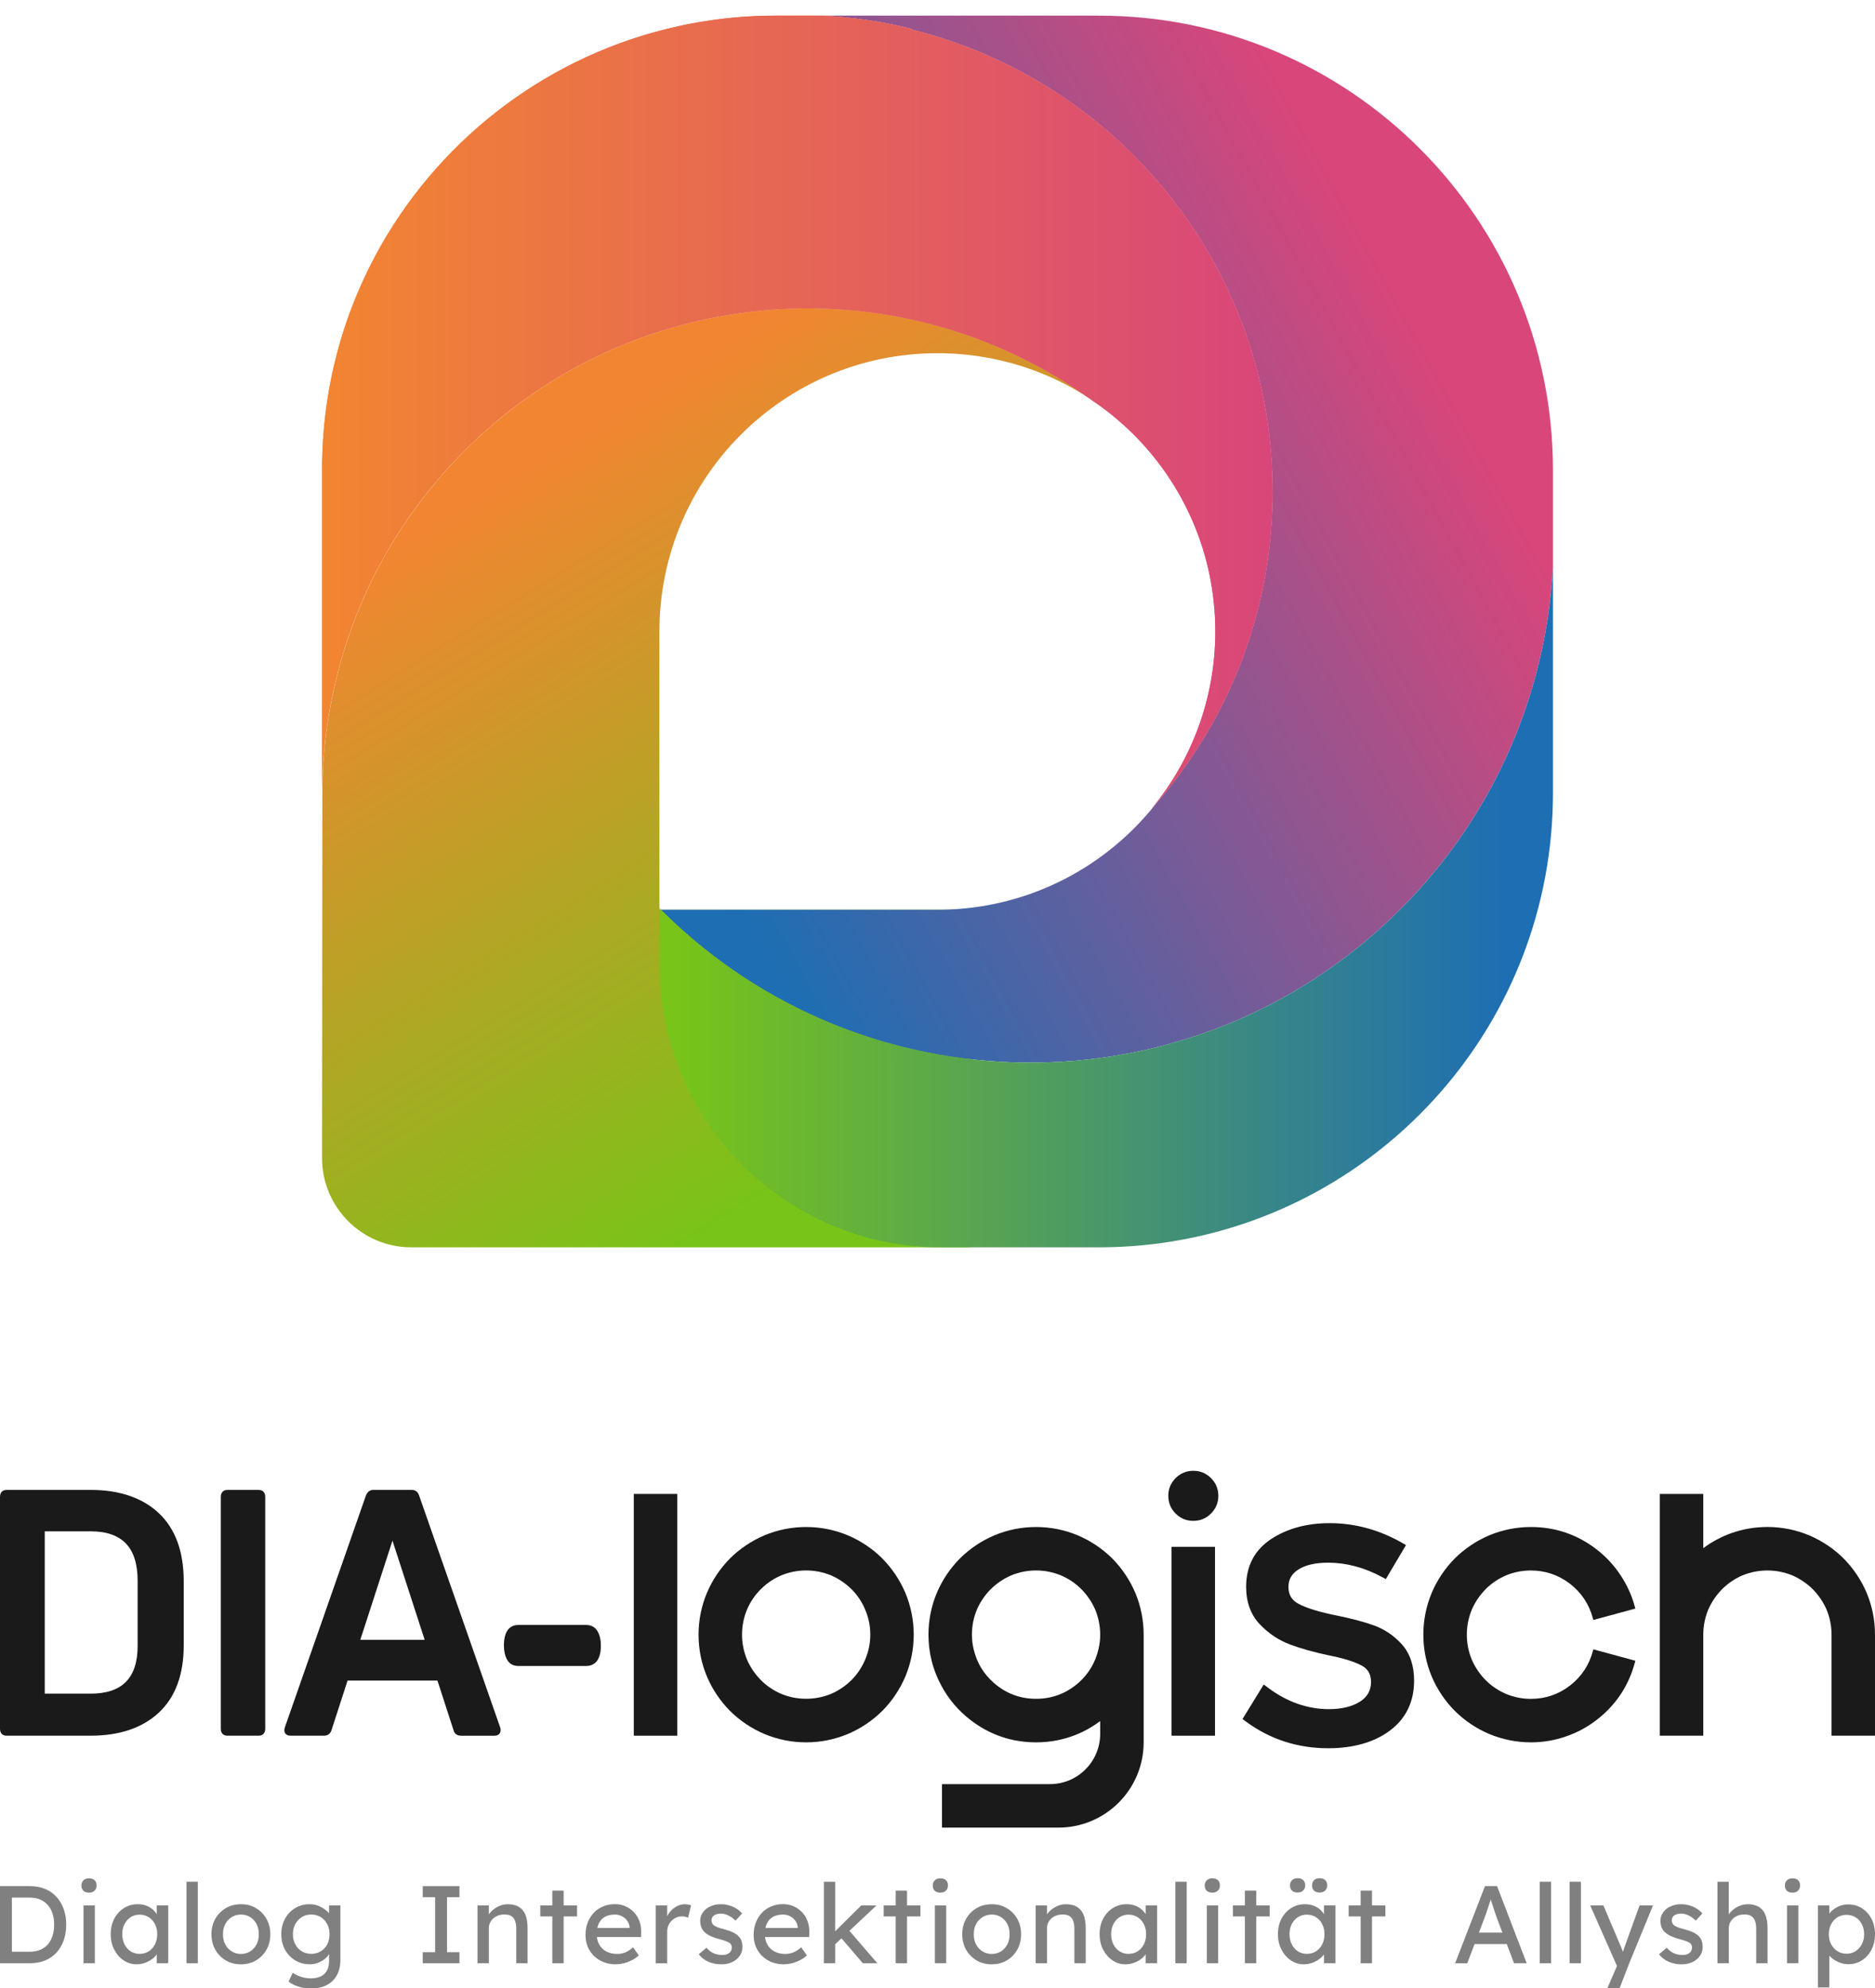
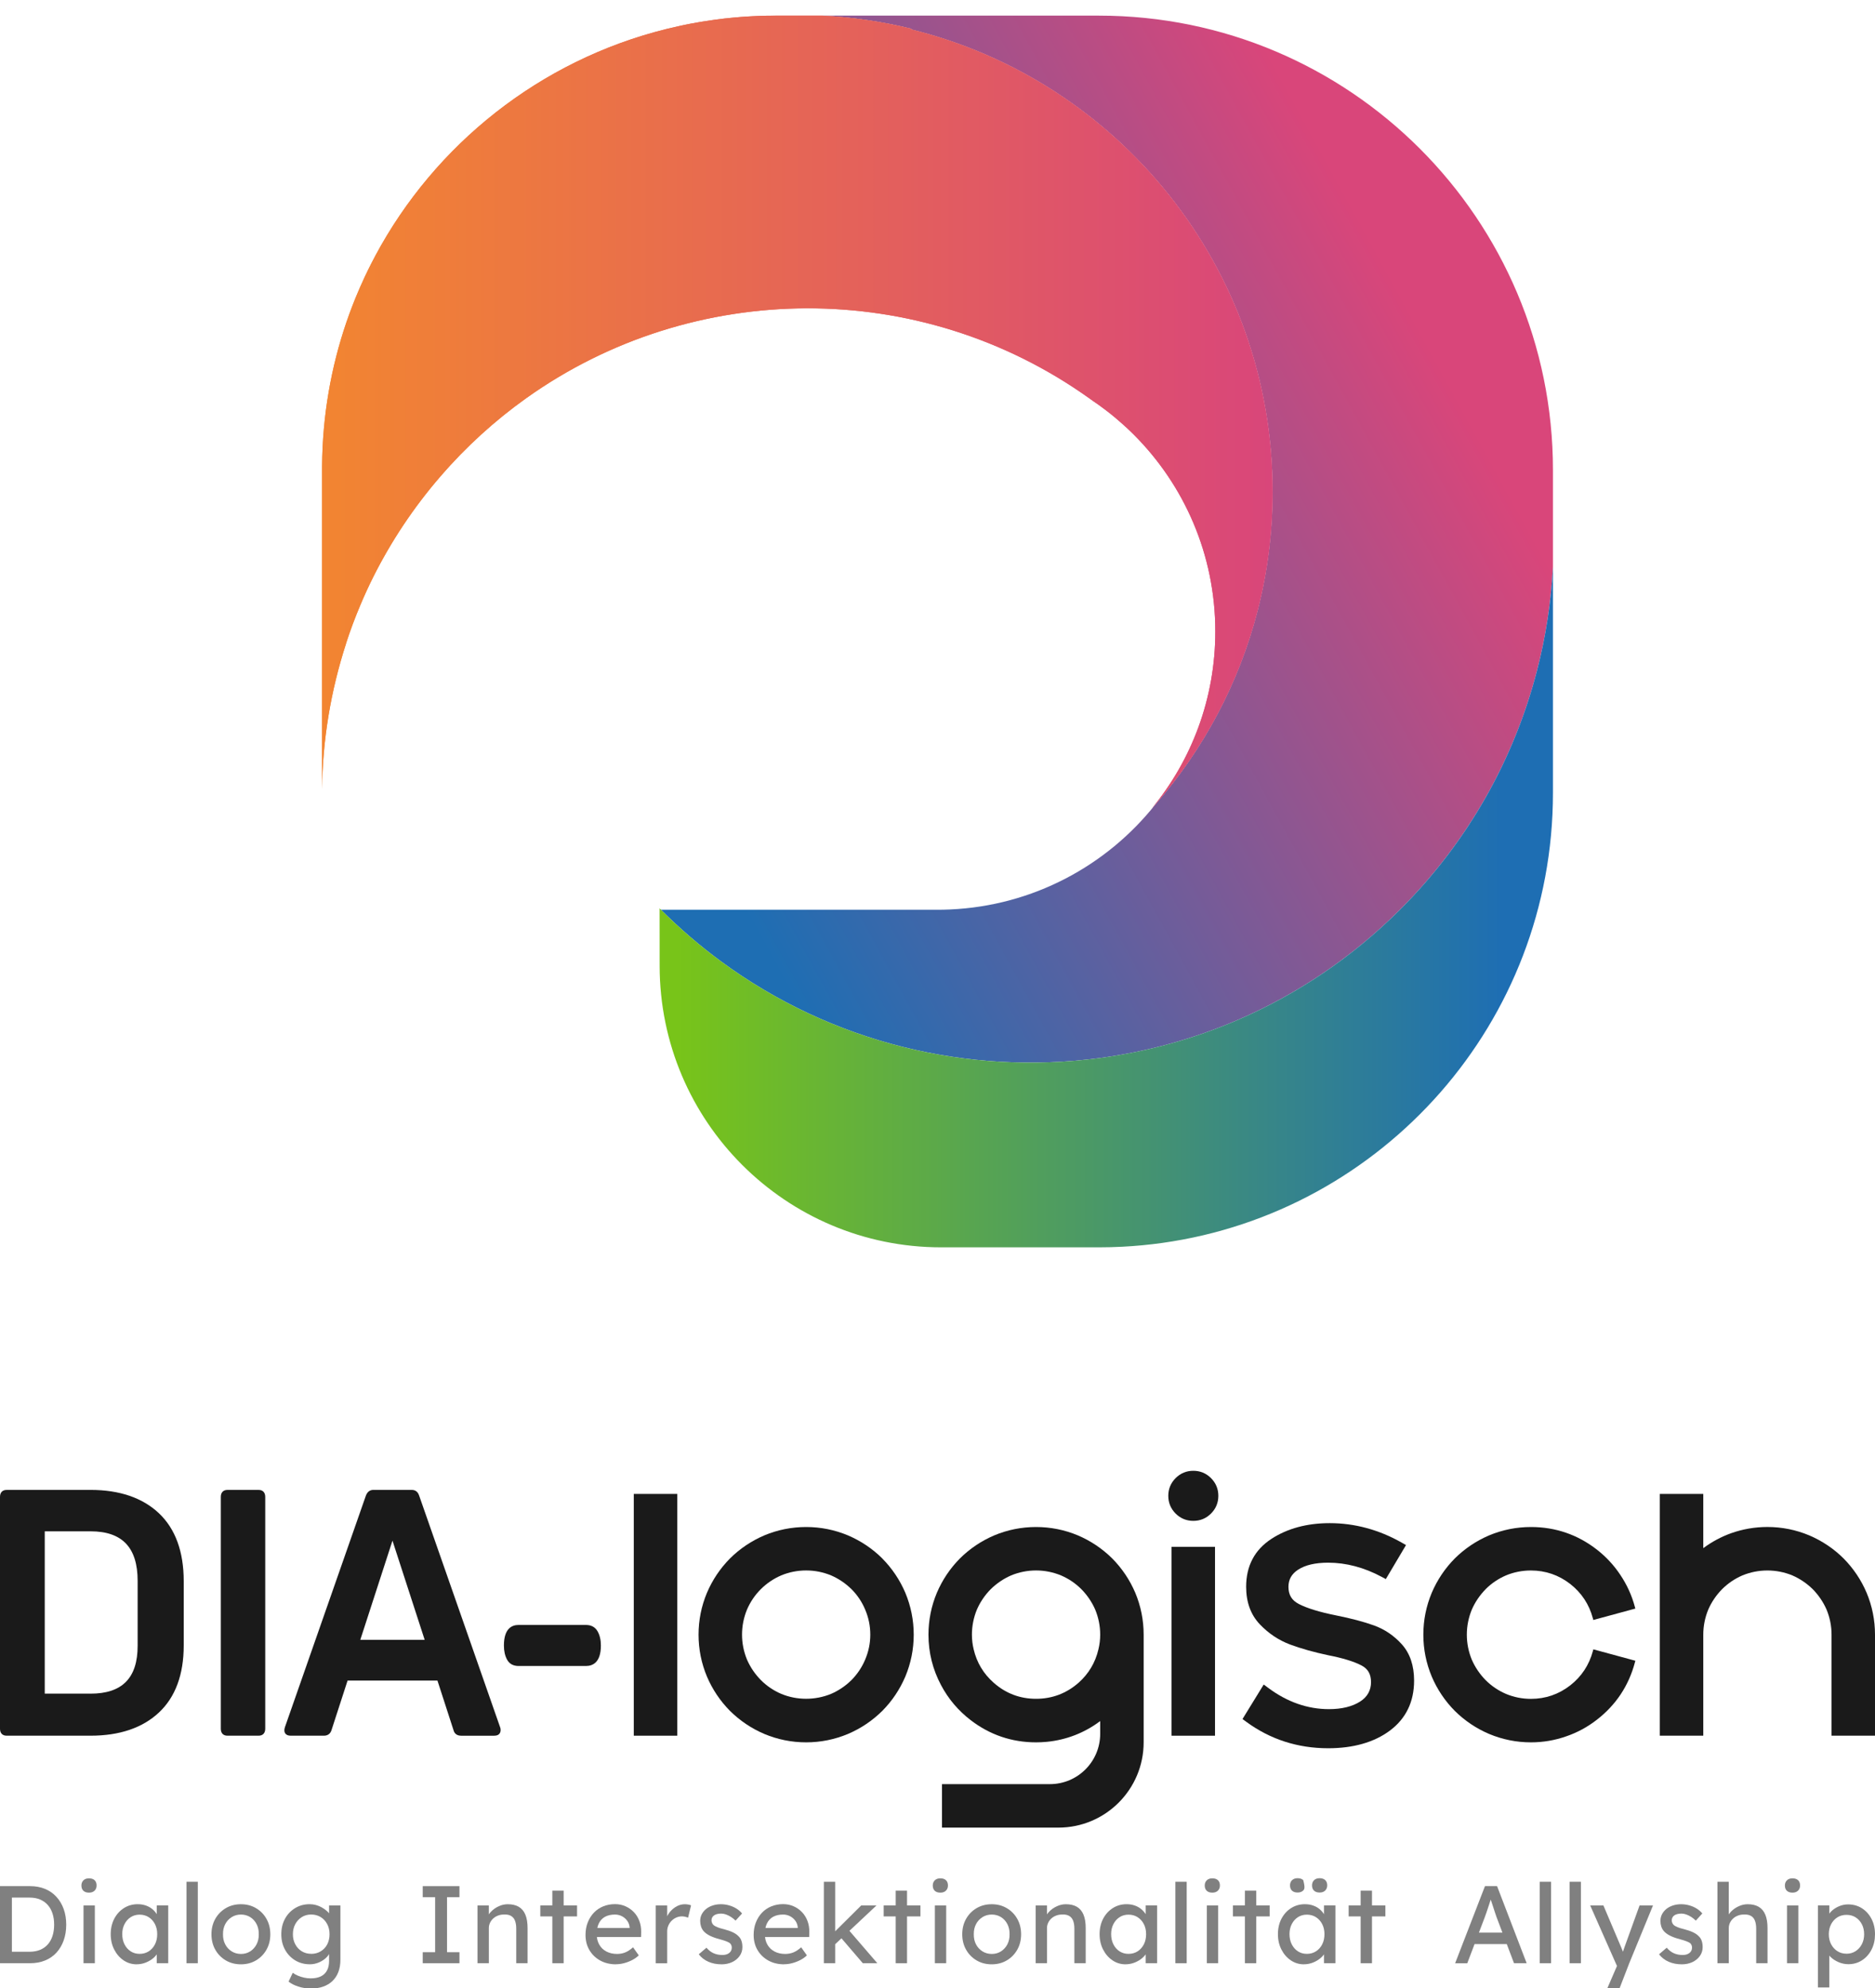
<svg xmlns="http://www.w3.org/2000/svg" width="200" height="212" viewBox="400 360 1200 1270" fill="none">
  <g clip-path="url(#clip0_1_1532)">
    <path d="M400 1615.14V1565.83H419.295C422.811 1565.83 425.998 1566.43 428.841 1567.6C431.685 1568.77 434.107 1570.46 436.122 1572.68C438.138 1574.88 439.684 1577.49 440.762 1580.49C441.84 1583.49 442.387 1586.84 442.387 1590.5C442.387 1594.15 441.84 1597.5 440.762 1600.53C439.684 1603.56 438.138 1606.17 436.153 1608.35C434.154 1610.53 431.732 1612.21 428.873 1613.38C426.014 1614.55 422.811 1615.14 419.295 1615.14H400ZM407.609 1608.6L407.406 1607.81H418.952C421.436 1607.81 423.654 1607.41 425.607 1606.61C427.56 1605.81 429.201 1604.67 430.529 1603.19C431.873 1601.7 432.888 1599.89 433.591 1597.73C434.294 1595.58 434.654 1593.15 434.654 1590.48C434.654 1587.81 434.294 1585.4 433.591 1583.26C432.888 1581.12 431.857 1579.3 430.498 1577.8C429.138 1576.3 427.498 1575.15 425.576 1574.35C423.654 1573.55 421.451 1573.15 418.952 1573.15H407.187L407.609 1572.51V1608.58V1608.6Z" fill="#808080" />
    <path d="M456.964 1569.99C455.418 1569.99 454.215 1569.58 453.371 1568.79C452.527 1567.99 452.105 1566.86 452.105 1565.41C452.105 1564.05 452.543 1562.94 453.402 1562.1C454.277 1561.25 455.449 1560.83 456.964 1560.83C458.48 1560.83 459.714 1561.24 460.558 1562.03C461.402 1562.83 461.823 1563.96 461.823 1565.41C461.823 1566.77 461.386 1567.88 460.527 1568.72C459.652 1569.57 458.48 1569.99 456.964 1569.99ZM453.449 1615.14V1578.16H460.699V1615.14H453.449Z" fill="#808080" />
    <path d="M487.462 1615.85C484.415 1615.85 481.634 1615 479.119 1613.32C476.604 1611.63 474.604 1609.33 473.104 1606.41C471.604 1603.5 470.854 1600.2 470.854 1596.54C470.854 1592.89 471.62 1589.54 473.135 1586.65C474.666 1583.76 476.729 1581.49 479.338 1579.85C481.947 1578.21 484.869 1577.38 488.103 1577.38C490.024 1577.38 491.79 1577.66 493.383 1578.23C494.977 1578.79 496.383 1579.57 497.571 1580.59C498.774 1581.6 499.758 1582.76 500.524 1584.07C501.305 1585.39 501.773 1586.79 501.961 1588.29L500.336 1587.73V1578.15H507.664V1615.13H500.336V1606.33L502.023 1605.83C501.742 1607.1 501.164 1608.33 500.305 1609.53C499.43 1610.74 498.336 1611.8 496.993 1612.74C495.649 1613.68 494.18 1614.43 492.555 1614.99C490.931 1615.55 489.228 1615.83 487.446 1615.83L487.462 1615.85ZM489.353 1609.16C491.556 1609.16 493.508 1608.61 495.196 1607.53C496.883 1606.45 498.211 1604.95 499.18 1603.06C500.149 1601.16 500.617 1598.98 500.617 1596.54C500.617 1594.11 500.133 1592.01 499.18 1590.14C498.211 1588.26 496.899 1586.78 495.196 1585.7C493.508 1584.62 491.556 1584.07 489.353 1584.07C487.15 1584.07 485.275 1584.62 483.619 1585.7C481.947 1586.78 480.634 1588.26 479.681 1590.14C478.713 1592.01 478.244 1594.15 478.244 1596.54C478.244 1598.94 478.728 1601.16 479.681 1603.06C480.65 1604.97 481.963 1606.45 483.619 1607.53C485.29 1608.61 487.196 1609.16 489.353 1609.16Z" fill="#808080" />
    <path d="M519.35 1615.14V1563.02H526.6V1615.14H519.35Z" fill="#808080" />
    <path d="M554.207 1615.85C550.597 1615.85 547.363 1615.02 544.52 1613.35C541.676 1611.67 539.442 1609.41 537.802 1606.52C536.161 1603.63 535.333 1600.33 535.333 1596.62C535.333 1592.92 536.161 1589.62 537.802 1586.73C539.442 1583.84 541.692 1581.57 544.52 1579.9C547.363 1578.23 550.582 1577.4 554.207 1577.4C557.831 1577.4 560.972 1578.23 563.815 1579.9C566.659 1581.57 568.893 1583.84 570.533 1586.73C572.174 1589.62 573.002 1592.92 573.002 1596.62C573.002 1600.33 572.174 1603.63 570.533 1606.52C568.893 1609.41 566.643 1611.69 563.815 1613.35C560.972 1615.02 557.769 1615.85 554.207 1615.85ZM554.207 1609.22C556.409 1609.22 558.378 1608.67 560.128 1607.56C561.862 1606.45 563.221 1604.95 564.206 1603.06C565.19 1601.16 565.659 1599.01 565.612 1596.62C565.659 1594.18 565.19 1592.01 564.206 1590.11C563.221 1588.2 561.862 1586.71 560.128 1585.64C558.394 1584.56 556.425 1584.01 554.207 1584.01C551.988 1584.01 550.019 1584.56 548.254 1585.67C546.488 1586.78 545.113 1588.28 544.129 1590.17C543.145 1592.07 542.676 1594.22 542.723 1596.61C542.676 1599 543.145 1601.16 544.129 1603.05C545.113 1604.95 546.488 1606.45 548.254 1607.55C550.019 1608.66 552.004 1609.21 554.207 1609.21V1609.22Z" fill="#808080" />
    <path d="M598.844 1631.34C596.219 1631.34 593.594 1630.93 590.985 1630.1C588.376 1629.27 586.282 1628.21 584.689 1626.9L587.36 1621.26C588.298 1621.96 589.407 1622.58 590.673 1623.12C591.938 1623.66 593.282 1624.07 594.688 1624.38C596.094 1624.69 597.484 1624.84 598.844 1624.84C601.422 1624.84 603.578 1624.41 605.328 1623.57C607.062 1622.73 608.374 1621.48 609.265 1619.83C610.155 1618.19 610.608 1616.15 610.608 1613.71V1606.6L611.39 1607.1C611.155 1608.55 610.39 1609.96 609.093 1611.28C607.796 1612.63 606.187 1613.71 604.265 1614.57C602.343 1615.41 600.375 1615.83 598.344 1615.83C594.828 1615.83 591.688 1615 588.938 1613.33C586.188 1611.66 584.017 1609.39 582.423 1606.5C580.83 1603.61 580.033 1600.31 580.033 1596.61C580.033 1592.9 580.814 1589.61 582.392 1586.71C583.97 1583.82 586.126 1581.56 588.876 1579.88C591.626 1578.21 594.703 1577.38 598.141 1577.38C599.547 1577.38 600.906 1577.55 602.218 1577.91C603.531 1578.27 604.75 1578.76 605.874 1579.4C606.999 1580.04 608.015 1580.73 608.905 1581.48C609.796 1582.23 610.53 1583.02 611.093 1583.87C611.655 1584.71 612.015 1585.51 612.155 1586.26L610.608 1586.82V1578.16H617.858V1612.89C617.858 1615.85 617.42 1618.47 616.561 1620.74C615.686 1623.02 614.436 1624.94 612.796 1626.52C611.155 1628.1 609.155 1629.29 606.812 1630.12C604.468 1630.95 601.812 1631.35 598.859 1631.35L598.844 1631.34ZM599.141 1609.16C601.437 1609.16 603.484 1608.61 605.265 1607.53C607.046 1606.45 608.437 1604.97 609.421 1603.09C610.405 1601.22 610.905 1599.06 610.905 1596.61C610.905 1594.15 610.405 1592 609.39 1590.09C608.374 1588.18 606.999 1586.7 605.234 1585.62C603.468 1584.54 601.437 1583.99 599.141 1583.99C596.844 1583.99 594.875 1584.54 593.125 1585.65C591.36 1586.76 589.985 1588.26 588.97 1590.15C587.954 1592.06 587.454 1594.2 587.454 1596.59C587.454 1598.98 587.954 1601.14 588.97 1603.03C589.985 1604.94 591.36 1606.42 593.125 1607.5C594.891 1608.58 596.891 1609.13 599.141 1609.13V1609.16Z" fill="#808080" />
    <path d="M670.542 1615.14V1608.1H678.494V1572.88H670.542V1565.83H694.055V1572.88H686.103V1608.1H694.055V1615.14H670.542Z" fill="#808080" />
    <path d="M705.601 1615.14V1578.16H712.851V1585.78L711.585 1586.62C712.054 1584.98 712.975 1583.46 714.335 1582.07C715.694 1580.68 717.319 1579.55 719.194 1578.7C721.069 1577.82 722.99 1577.4 724.975 1577.4C727.787 1577.4 730.13 1577.95 732.021 1579.05C733.896 1580.16 735.302 1581.84 736.239 1584.09C737.177 1586.34 737.645 1589.18 737.645 1592.61V1615.14H730.396V1593.09C730.396 1590.98 730.115 1589.23 729.552 1587.84C728.99 1586.45 728.115 1585.45 726.943 1584.81C725.771 1584.17 724.318 1583.9 722.584 1583.99C721.178 1583.99 719.881 1584.21 718.709 1584.67C717.538 1585.12 716.522 1585.73 715.647 1586.53C714.772 1587.32 714.1 1588.25 713.6 1589.31C713.1 1590.37 712.866 1591.51 712.866 1592.73V1615.13H705.617L705.601 1615.14Z" fill="#808080" />
    <path d="M745.801 1585.2V1578.15H769.315V1585.2H745.801ZM753.488 1615.14V1568.72H760.738V1615.14H753.488Z" fill="#808080" />
    <path d="M794.25 1615.85C790.454 1615.85 787.079 1615.04 784.142 1613.43C781.205 1611.8 778.908 1609.58 777.236 1606.77C775.564 1603.95 774.736 1600.7 774.736 1597.05C774.736 1594.14 775.205 1591.48 776.142 1589.09C777.08 1586.7 778.377 1584.62 780.048 1582.85C781.72 1581.09 783.704 1579.73 786.032 1578.77C788.36 1577.82 790.876 1577.34 793.61 1577.34C796 1577.34 798.234 1577.79 800.297 1578.71C802.359 1579.63 804.156 1580.88 805.687 1582.48C807.218 1584.07 808.39 1585.96 809.202 1588.15C810.03 1590.34 810.405 1592.72 810.359 1595.29L810.28 1598.39H780.08L778.455 1592.61H804.015L802.953 1593.81V1592.12C802.812 1590.57 802.297 1589.18 801.406 1587.96C800.516 1586.74 799.391 1585.78 798.031 1585.07C796.672 1584.37 795.188 1584.01 793.594 1584.01C791.063 1584.01 788.923 1584.49 787.188 1585.45C785.454 1586.42 784.142 1587.82 783.251 1589.67C782.361 1591.53 781.908 1593.81 781.908 1596.53C781.908 1599.11 782.439 1601.36 783.533 1603.25C784.611 1605.16 786.142 1606.63 788.11 1607.66C790.079 1608.69 792.36 1609.21 794.938 1609.21C796.766 1609.21 798.469 1608.89 800.047 1608.28C801.625 1607.67 803.328 1606.56 805.156 1604.97L808.812 1610.11C807.687 1611.24 806.312 1612.22 804.687 1613.07C803.062 1613.91 801.359 1614.58 799.547 1615.07C797.735 1615.57 795.969 1615.8 794.235 1615.8L794.25 1615.85Z" fill="#808080" />
    <path d="M819.67 1615.14V1578.16H826.998V1589.79L826.295 1586.98C826.811 1585.2 827.685 1583.57 828.935 1582.12C830.185 1580.66 831.607 1579.51 833.232 1578.66C834.857 1577.82 836.529 1577.4 838.263 1577.4C839.06 1577.4 839.825 1577.48 840.559 1577.62C841.294 1577.76 841.856 1577.93 842.278 1578.12L840.372 1586.01C839.809 1585.78 839.185 1585.57 838.513 1585.42C837.825 1585.26 837.169 1585.17 836.513 1585.17C835.247 1585.17 834.029 1585.42 832.888 1585.9C831.732 1586.4 830.732 1587.07 829.857 1587.95C828.982 1588.82 828.295 1589.82 827.779 1590.98C827.264 1592.14 826.998 1593.39 826.998 1594.75V1615.18H819.67V1615.14Z" fill="#808080" />
    <path d="M861.776 1615.85C858.683 1615.85 855.886 1615.3 853.402 1614.22C850.918 1613.14 848.855 1611.55 847.199 1609.44L852.136 1605.22C853.542 1606.86 855.074 1608.05 856.745 1608.78C858.417 1609.52 860.308 1609.88 862.417 1609.88C863.26 1609.88 864.042 1609.77 864.776 1609.56C865.51 1609.35 866.135 1609.03 866.682 1608.61C867.229 1608.19 867.635 1607.69 867.916 1607.1C868.198 1606.52 868.338 1605.86 868.338 1605.16C868.338 1603.94 867.885 1602.95 866.995 1602.2C866.526 1601.87 865.792 1601.52 864.776 1601.11C863.76 1600.72 862.464 1600.3 860.87 1599.87C858.151 1599.17 855.917 1598.37 854.183 1597.48C852.449 1596.59 851.105 1595.58 850.168 1594.45C849.465 1593.56 848.949 1592.59 848.621 1591.53C848.293 1590.46 848.121 1589.31 848.121 1588.04C848.121 1586.49 848.465 1585.07 849.137 1583.78C849.824 1582.48 850.761 1581.35 851.949 1580.4C853.152 1579.43 854.558 1578.7 856.167 1578.18C857.792 1577.66 859.511 1577.4 861.339 1577.4C863.167 1577.4 864.807 1577.63 866.51 1578.1C868.229 1578.57 869.807 1579.26 871.26 1580.15C872.713 1581.04 873.931 1582.1 874.916 1583.32L870.76 1587.9C869.869 1587.01 868.901 1586.23 867.838 1585.54C866.776 1584.85 865.713 1584.34 864.635 1583.96C863.557 1583.59 862.573 1583.4 861.682 1583.4C860.698 1583.4 859.808 1583.49 859.011 1583.68C858.214 1583.87 857.542 1584.15 857.011 1584.53C856.464 1584.9 856.058 1585.37 855.777 1585.93C855.495 1586.49 855.355 1587.14 855.355 1587.84C855.402 1588.45 855.558 1589.03 855.808 1589.56C856.058 1590.11 856.433 1590.56 856.902 1590.93C857.417 1591.31 858.198 1591.72 859.23 1592.14C860.261 1592.56 861.573 1592.97 863.167 1593.34C865.51 1593.95 867.448 1594.62 868.979 1595.34C870.51 1596.08 871.713 1596.9 872.603 1597.84C873.541 1598.73 874.197 1599.76 874.572 1600.94C874.947 1602.11 875.134 1603.42 875.134 1604.88C875.134 1606.99 874.541 1608.88 873.338 1610.55C872.135 1612.22 870.525 1613.52 868.51 1614.46C866.495 1615.39 864.245 1615.86 861.745 1615.86L861.776 1615.85Z" fill="#808080" />
    <path d="M901.851 1615.85C898.055 1615.85 894.68 1615.04 891.743 1613.43C888.806 1611.8 886.509 1609.58 884.837 1606.77C883.165 1603.95 882.337 1600.7 882.337 1597.05C882.337 1594.14 882.806 1591.48 883.744 1589.09C884.681 1586.7 885.978 1584.62 887.649 1582.85C889.321 1581.09 891.305 1579.73 893.633 1578.77C895.961 1577.82 898.477 1577.34 901.211 1577.34C903.601 1577.34 905.836 1577.79 907.898 1578.71C909.96 1579.63 911.757 1580.88 913.288 1582.48C914.819 1584.07 915.991 1585.96 916.803 1588.15C917.632 1590.34 918.006 1592.72 917.96 1595.29L917.882 1598.39H887.681L886.056 1592.61H911.616L910.554 1593.81V1592.12C910.413 1590.57 909.898 1589.18 909.007 1587.96C908.117 1586.74 906.992 1585.78 905.632 1585.07C904.273 1584.37 902.789 1584.01 901.195 1584.01C898.664 1584.01 896.524 1584.49 894.79 1585.45C893.055 1586.42 891.743 1587.82 890.852 1589.67C889.962 1591.53 889.509 1593.81 889.509 1596.53C889.509 1599.11 890.04 1601.36 891.134 1603.25C892.212 1605.16 893.743 1606.63 895.711 1607.66C897.68 1608.69 899.961 1609.21 902.539 1609.21C904.367 1609.21 906.07 1608.89 907.648 1608.28C909.226 1607.67 910.929 1606.56 912.757 1604.97L916.413 1610.11C915.288 1611.24 913.913 1612.22 912.288 1613.07C910.663 1613.91 908.96 1614.58 907.148 1615.07C905.336 1615.57 903.57 1615.8 901.836 1615.8L901.851 1615.85Z" fill="#808080" />
    <path d="M927.271 1615.14V1563.02H934.521V1615.14H927.271ZM933.88 1603.59L933.521 1595.7L951.191 1578.16H960.972L933.865 1603.59H933.88ZM952.191 1615.14L938.255 1598.87L943.395 1594.15L961.488 1615.14H952.191Z" fill="#808080" />
    <path d="M965.565 1585.2V1578.15H989.079V1585.2H965.565ZM973.252 1615.14V1568.72H980.502V1615.14H973.252Z" fill="#808080" />
    <path d="M1001.83 1569.99C1000.28 1569.99 999.078 1569.58 998.235 1568.79C997.391 1567.99 996.969 1566.86 996.969 1565.41C996.969 1564.05 997.407 1562.94 998.266 1562.1C999.141 1561.25 1000.31 1560.83 1001.83 1560.83C1003.34 1560.83 1004.58 1561.24 1005.42 1562.03C1006.27 1562.83 1006.69 1563.96 1006.69 1565.41C1006.69 1566.77 1006.25 1567.88 1005.39 1568.72C1004.52 1569.57 1003.34 1569.99 1001.83 1569.99ZM998.313 1615.14V1578.16H1005.56V1615.14H998.313Z" fill="#808080" />
    <path d="M1034.72 1615.85C1031.11 1615.85 1027.87 1615.02 1025.03 1613.35C1022.19 1611.67 1019.95 1609.41 1018.31 1606.52C1016.67 1603.63 1015.84 1600.33 1015.84 1596.62C1015.84 1592.92 1016.67 1589.62 1018.31 1586.73C1019.95 1583.84 1022.2 1581.57 1025.03 1579.9C1027.87 1578.23 1031.09 1577.4 1034.72 1577.4C1038.34 1577.4 1041.48 1578.23 1044.32 1579.9C1047.17 1581.57 1049.4 1583.84 1051.04 1586.73C1052.68 1589.62 1053.51 1592.92 1053.51 1596.62C1053.51 1600.33 1052.68 1603.63 1051.04 1606.52C1049.4 1609.41 1047.15 1611.69 1044.32 1613.35C1041.48 1615.02 1038.28 1615.85 1034.72 1615.85ZM1034.72 1609.22C1036.92 1609.22 1038.89 1608.67 1040.64 1607.56C1042.37 1606.45 1043.73 1604.95 1044.72 1603.06C1045.7 1601.16 1046.17 1599.01 1046.12 1596.62C1046.17 1594.18 1045.7 1592.01 1044.72 1590.11C1043.73 1588.2 1042.37 1586.71 1040.64 1585.64C1038.9 1584.56 1036.93 1584.01 1034.72 1584.01C1032.5 1584.01 1030.53 1584.56 1028.76 1585.67C1027 1586.78 1025.62 1588.28 1024.64 1590.17C1023.65 1592.07 1023.19 1594.22 1023.23 1596.61C1023.19 1599 1023.65 1601.16 1024.64 1603.05C1025.62 1604.95 1027 1606.45 1028.76 1607.55C1030.53 1608.66 1032.51 1609.21 1034.72 1609.21V1609.22Z" fill="#808080" />
    <path d="M1062.81 1615.14V1578.16H1070.06V1585.78L1068.79 1586.62C1069.26 1584.98 1070.18 1583.46 1071.54 1582.07C1072.9 1580.68 1074.53 1579.55 1076.4 1578.7C1078.28 1577.82 1080.2 1577.4 1082.18 1577.4C1084.99 1577.4 1087.34 1577.95 1089.23 1579.05C1091.1 1580.16 1092.51 1581.84 1093.45 1584.09C1094.38 1586.34 1094.85 1589.18 1094.85 1592.61V1615.14H1087.6V1593.09C1087.6 1590.98 1087.32 1589.23 1086.76 1587.84C1086.2 1586.45 1085.32 1585.45 1084.15 1584.81C1082.98 1584.17 1081.52 1583.9 1079.79 1583.99C1078.38 1583.99 1077.09 1584.21 1075.92 1584.67C1074.74 1585.12 1073.73 1585.73 1072.85 1586.53C1071.98 1587.32 1071.31 1588.25 1070.81 1589.31C1070.31 1590.37 1070.07 1591.51 1070.07 1592.73V1615.13H1062.82L1062.81 1615.14Z" fill="#808080" />
    <path d="M1120.35 1615.85C1117.3 1615.85 1114.52 1615 1112.01 1613.32C1109.49 1611.63 1107.49 1609.33 1105.99 1606.41C1104.49 1603.5 1103.74 1600.2 1103.74 1596.54C1103.74 1592.89 1104.51 1589.54 1106.02 1586.65C1107.55 1583.76 1109.62 1581.49 1112.23 1579.85C1114.83 1578.21 1117.76 1577.38 1120.99 1577.38C1122.91 1577.38 1124.68 1577.66 1126.27 1578.23C1127.86 1578.79 1129.27 1579.57 1130.46 1580.59C1131.66 1581.6 1132.65 1582.76 1133.41 1584.07C1134.19 1585.39 1134.66 1586.79 1134.85 1588.29L1133.22 1587.73V1578.15H1140.55V1615.13H1133.22V1606.33L1134.91 1605.83C1134.63 1607.1 1134.05 1608.33 1133.19 1609.53C1132.32 1610.74 1131.22 1611.8 1129.88 1612.74C1128.54 1613.68 1127.07 1614.43 1125.44 1614.99C1123.82 1615.55 1122.12 1615.83 1120.33 1615.83L1120.35 1615.85ZM1122.24 1609.16C1124.44 1609.16 1126.4 1608.61 1128.08 1607.53C1129.77 1606.45 1131.1 1604.95 1132.07 1603.06C1133.04 1601.16 1133.51 1598.98 1133.51 1596.54C1133.51 1594.11 1133.02 1592.01 1132.07 1590.14C1131.1 1588.26 1129.79 1586.78 1128.08 1585.7C1126.4 1584.62 1124.44 1584.07 1122.24 1584.07C1120.04 1584.07 1118.16 1584.62 1116.51 1585.7C1114.83 1586.78 1113.52 1588.26 1112.57 1590.14C1111.6 1592.01 1111.13 1594.15 1111.13 1596.54C1111.13 1598.94 1111.62 1601.16 1112.57 1603.06C1113.54 1604.97 1114.85 1606.45 1116.51 1607.53C1118.18 1608.61 1120.08 1609.16 1122.24 1609.16Z" fill="#808080" />
    <path d="M1152.24 1615.14V1563.02H1159.49V1615.14H1152.24Z" fill="#808080" />
    <path d="M1175.89 1569.99C1174.35 1569.99 1173.14 1569.58 1172.3 1568.79C1171.46 1567.99 1171.03 1566.86 1171.03 1565.41C1171.03 1564.05 1171.47 1562.94 1172.33 1562.1C1173.21 1561.25 1174.38 1560.83 1175.89 1560.83C1177.41 1560.83 1178.64 1561.24 1179.49 1562.03C1180.33 1562.83 1180.75 1563.96 1180.75 1565.41C1180.75 1566.77 1180.31 1567.88 1179.45 1568.72C1178.58 1569.57 1177.41 1569.99 1175.89 1569.99ZM1172.38 1615.14V1578.16H1179.63V1615.14H1172.38Z" fill="#808080" />
    <path d="M1189.06 1585.2V1578.15H1212.58V1585.2H1189.06ZM1196.73 1615.14V1568.72H1203.98V1615.14H1196.73Z" fill="#808080" />
-     <path d="M1234.48 1615.85C1231.43 1615.85 1228.65 1615 1226.14 1613.32C1223.62 1611.63 1221.62 1609.33 1220.12 1606.41C1218.62 1603.5 1217.87 1600.2 1217.87 1596.55C1217.87 1592.89 1218.64 1589.54 1220.15 1586.65C1221.69 1583.76 1223.75 1581.49 1226.36 1579.85C1228.97 1578.21 1231.89 1577.38 1235.12 1577.38C1237.04 1577.38 1238.81 1577.66 1240.4 1578.23C1242 1578.79 1243.4 1579.57 1244.59 1580.59C1245.79 1581.6 1246.78 1582.76 1247.54 1584.07C1248.32 1585.39 1248.79 1586.79 1248.98 1588.29L1247.36 1587.73V1578.15H1254.68V1615.13H1247.36V1606.33L1249.04 1605.83C1248.76 1607.1 1248.18 1608.33 1247.32 1609.53C1246.45 1610.74 1245.36 1611.8 1244.01 1612.74C1242.67 1613.68 1241.2 1614.43 1239.57 1614.99C1237.95 1615.55 1236.25 1615.83 1234.47 1615.83L1234.48 1615.85ZM1236.39 1609.16C1238.59 1609.16 1240.54 1608.61 1242.23 1607.53C1243.92 1606.45 1245.25 1604.95 1246.22 1603.06C1247.18 1601.16 1247.65 1598.98 1247.65 1596.55C1247.65 1594.11 1247.17 1592.01 1246.22 1590.14C1245.25 1588.26 1243.93 1586.78 1242.23 1585.7C1240.54 1584.62 1238.59 1584.07 1236.39 1584.07C1234.18 1584.07 1232.31 1584.62 1230.65 1585.7C1228.98 1586.78 1227.67 1588.26 1226.72 1590.14C1225.75 1592.01 1225.28 1594.15 1225.28 1596.55C1225.28 1598.94 1225.76 1601.16 1226.72 1603.06C1227.69 1604.97 1229 1606.45 1230.65 1607.53C1232.33 1608.61 1234.23 1609.16 1236.39 1609.16ZM1230.47 1569.91C1228.92 1569.91 1227.72 1569.5 1226.87 1568.71C1226.03 1567.91 1225.61 1566.79 1225.61 1565.33C1225.61 1563.97 1226.04 1562.86 1226.9 1562.02C1227.78 1561.17 1228.95 1560.75 1230.47 1560.75C1231.98 1560.75 1233.22 1561.16 1234.06 1561.96C1234.9 1562.75 1235.33 1563.88 1235.33 1565.33C1235.33 1566.69 1234.89 1567.8 1234.03 1568.65C1233.15 1569.49 1231.98 1569.91 1230.47 1569.91ZM1244.56 1569.91C1243.01 1569.91 1241.81 1569.5 1240.97 1568.71C1240.12 1567.91 1239.7 1566.79 1239.7 1565.33C1239.7 1563.97 1240.14 1562.86 1241 1562.02C1241.87 1561.17 1243.04 1560.75 1244.56 1560.75C1246.07 1560.75 1247.31 1561.16 1248.15 1561.96C1249 1562.75 1249.42 1563.88 1249.42 1565.33C1249.42 1566.69 1248.98 1567.8 1248.12 1568.65C1247.25 1569.49 1246.07 1569.91 1244.56 1569.91Z" fill="#808080" />
+     <path d="M1234.48 1615.85C1231.43 1615.85 1228.65 1615 1226.14 1613.32C1223.62 1611.63 1221.62 1609.33 1220.12 1606.41C1218.62 1603.5 1217.87 1600.2 1217.87 1596.55C1217.87 1592.89 1218.64 1589.54 1220.15 1586.65C1221.69 1583.76 1223.75 1581.49 1226.36 1579.85C1228.97 1578.21 1231.89 1577.38 1235.12 1577.38C1237.04 1577.38 1238.81 1577.66 1240.4 1578.23C1242 1578.79 1243.4 1579.57 1244.59 1580.59C1245.79 1581.6 1246.78 1582.76 1247.54 1584.07C1248.32 1585.39 1248.79 1586.79 1248.98 1588.29L1247.36 1587.73V1578.15H1254.68V1615.13H1247.36V1606.33L1249.04 1605.83C1248.76 1607.1 1248.18 1608.33 1247.32 1609.53C1246.45 1610.74 1245.36 1611.8 1244.01 1612.74C1242.67 1613.68 1241.2 1614.43 1239.57 1614.99C1237.95 1615.55 1236.25 1615.83 1234.47 1615.83L1234.48 1615.85ZM1236.39 1609.16C1238.59 1609.16 1240.54 1608.61 1242.23 1607.53C1243.92 1606.45 1245.25 1604.95 1246.22 1603.06C1247.18 1601.16 1247.65 1598.98 1247.65 1596.55C1247.65 1594.11 1247.17 1592.01 1246.22 1590.14C1245.25 1588.26 1243.93 1586.78 1242.23 1585.7C1240.54 1584.62 1238.59 1584.07 1236.39 1584.07C1234.18 1584.07 1232.31 1584.62 1230.65 1585.7C1228.98 1586.78 1227.67 1588.26 1226.72 1590.14C1225.75 1592.01 1225.28 1594.15 1225.28 1596.55C1225.28 1598.94 1225.76 1601.16 1226.72 1603.06C1227.69 1604.97 1229 1606.45 1230.65 1607.53C1232.33 1608.61 1234.23 1609.16 1236.39 1609.16ZM1230.47 1569.91C1228.92 1569.91 1227.72 1569.5 1226.87 1568.71C1226.03 1567.91 1225.61 1566.79 1225.61 1565.33C1225.61 1563.97 1226.04 1562.86 1226.9 1562.02C1227.78 1561.17 1228.95 1560.75 1230.47 1560.75C1231.98 1560.75 1233.22 1561.16 1234.06 1561.96C1235.33 1566.69 1234.89 1567.8 1234.03 1568.65C1233.15 1569.49 1231.98 1569.91 1230.47 1569.91ZM1244.56 1569.91C1243.01 1569.91 1241.81 1569.5 1240.97 1568.71C1240.12 1567.91 1239.7 1566.79 1239.7 1565.33C1239.7 1563.97 1240.14 1562.86 1241 1562.02C1241.87 1561.17 1243.04 1560.75 1244.56 1560.75C1246.07 1560.75 1247.31 1561.16 1248.15 1561.96C1249 1562.75 1249.42 1563.88 1249.42 1565.33C1249.42 1566.69 1248.98 1567.8 1248.12 1568.65C1247.25 1569.49 1246.07 1569.91 1244.56 1569.91Z" fill="#808080" />
    <path d="M1263.14 1585.2V1578.15H1286.65V1585.2H1263.14ZM1270.82 1615.14V1568.72H1278.07V1615.14H1270.82Z" fill="#808080" />
    <path d="M1331.3 1615.14L1350.38 1565.83H1358.13L1377.06 1615.14H1368.97L1357.71 1585.42C1357.57 1585.09 1357.3 1584.29 1356.89 1583.02C1356.49 1581.76 1356.03 1580.35 1355.52 1578.8C1355 1577.26 1354.53 1575.83 1354.11 1574.54C1353.69 1573.24 1353.41 1572.41 1353.27 1572.04L1354.89 1571.97C1354.61 1572.77 1354.27 1573.79 1353.88 1575.01C1353.47 1576.23 1353.05 1577.52 1352.61 1578.88C1352.16 1580.24 1351.74 1581.52 1351.32 1582.73C1350.89 1583.93 1350.54 1584.93 1350.25 1585.73L1339.05 1615.18H1331.3V1615.14ZM1339.75 1602.89L1342.57 1595.56H1364.96L1368.19 1602.89H1339.74H1339.75Z" fill="#808080" />
    <path d="M1385.45 1615.14V1563.02H1392.7V1615.14H1385.45Z" fill="#808080" />
    <path d="M1404.53 1615.14V1563.02H1411.78V1615.14H1404.53Z" fill="#808080" />
    <path d="M1428.62 1631.34L1436.09 1614.08L1436.17 1619.87L1417.72 1578.16H1426.17L1437.72 1605.36C1437.95 1605.83 1438.23 1606.55 1438.56 1607.5C1438.89 1608.47 1439.17 1609.41 1439.4 1610.36L1437.58 1610.78C1437.95 1609.8 1438.31 1608.81 1438.67 1607.83C1439.03 1606.85 1439.36 1605.86 1439.68 1604.88L1449.32 1578.18H1457.92L1442.72 1615.16L1436.45 1631.37H1428.64L1428.62 1631.34Z" fill="#808080" />
    <path d="M1476.35 1615.85C1473.26 1615.85 1470.46 1615.3 1467.98 1614.22C1465.49 1613.14 1463.43 1611.55 1461.78 1609.44L1466.7 1605.22C1468.1 1606.86 1469.65 1608.05 1471.31 1608.78C1472.98 1609.52 1474.87 1609.88 1476.98 1609.88C1477.82 1609.88 1478.6 1609.77 1479.34 1609.56C1480.06 1609.35 1480.7 1609.03 1481.24 1608.61C1481.79 1608.19 1482.2 1607.69 1482.48 1607.1C1482.76 1606.52 1482.9 1605.86 1482.9 1605.16C1482.9 1603.94 1482.45 1602.95 1481.56 1602.2C1481.09 1601.87 1480.35 1601.52 1479.34 1601.11C1478.32 1600.72 1477.03 1600.3 1475.43 1599.87C1472.71 1599.17 1470.48 1598.37 1468.74 1597.48C1467.01 1596.59 1465.67 1595.58 1464.73 1594.45C1464.03 1593.56 1463.51 1592.59 1463.18 1591.53C1462.85 1590.46 1462.68 1589.31 1462.68 1588.04C1462.68 1586.49 1463.03 1585.07 1463.7 1583.78C1464.39 1582.48 1465.32 1581.35 1466.51 1580.4C1467.71 1579.43 1469.12 1578.7 1470.73 1578.18C1472.35 1577.66 1474.07 1577.4 1475.9 1577.4C1477.63 1577.4 1479.37 1577.63 1481.07 1578.1C1482.79 1578.57 1484.37 1579.26 1485.82 1580.15C1487.27 1581.04 1488.49 1582.1 1489.48 1583.32L1485.32 1587.9C1484.43 1587.01 1483.46 1586.23 1482.4 1585.54C1481.34 1584.85 1480.27 1584.34 1479.2 1583.96C1478.12 1583.59 1477.13 1583.4 1476.24 1583.4C1475.26 1583.4 1474.37 1583.49 1473.57 1583.68C1472.78 1583.87 1472.1 1584.15 1471.57 1584.53C1471.03 1584.9 1470.62 1585.37 1470.34 1585.93C1470.06 1586.49 1469.92 1587.14 1469.92 1587.84C1469.96 1588.45 1470.12 1589.03 1470.37 1589.56C1470.62 1590.11 1470.99 1590.56 1471.46 1590.93C1471.98 1591.31 1472.76 1591.72 1473.79 1592.14C1474.82 1592.56 1476.13 1592.97 1477.73 1593.34C1480.07 1593.95 1482.01 1594.62 1483.54 1595.34C1485.07 1596.08 1486.27 1596.9 1487.17 1597.84C1488.1 1598.73 1488.76 1599.76 1489.13 1600.94C1489.51 1602.11 1489.7 1603.42 1489.7 1604.88C1489.7 1606.99 1489.1 1608.88 1487.9 1610.55C1486.7 1612.22 1485.09 1613.52 1483.07 1614.46C1481.06 1615.39 1478.81 1615.86 1476.31 1615.86L1476.35 1615.85Z" fill="#808080" />
    <path d="M1499.16 1615.14V1563.02H1506.41V1585.78L1505.15 1586.62C1505.62 1584.98 1506.54 1583.46 1507.9 1582.07C1509.26 1580.68 1510.88 1579.56 1512.76 1578.7C1514.63 1577.82 1516.55 1577.4 1518.54 1577.4C1521.35 1577.4 1523.69 1577.95 1525.58 1579.05C1527.46 1580.16 1528.86 1581.84 1529.8 1584.09C1530.74 1586.34 1531.21 1589.18 1531.21 1592.61V1615.14H1523.96V1593.09C1523.96 1590.98 1523.68 1589.23 1523.12 1587.84C1522.55 1586.45 1521.68 1585.45 1520.51 1584.81C1519.33 1584.17 1517.88 1583.9 1516.15 1583.99C1514.74 1583.99 1513.44 1584.21 1512.27 1584.67C1511.1 1585.12 1510.09 1585.73 1509.21 1586.53C1508.34 1587.32 1507.66 1588.25 1507.16 1589.31C1506.66 1590.37 1506.43 1591.51 1506.43 1592.73V1615.13H1499.18L1499.16 1615.14Z" fill="#808080" />
    <path d="M1547.19 1569.99C1545.65 1569.99 1544.44 1569.58 1543.6 1568.79C1542.75 1567.99 1542.33 1566.86 1542.33 1565.41C1542.33 1564.05 1542.77 1562.94 1543.63 1562.1C1544.5 1561.25 1545.68 1560.83 1547.19 1560.83C1548.71 1560.83 1549.94 1561.24 1550.79 1562.03C1551.63 1562.83 1552.05 1563.96 1552.05 1565.41C1552.05 1566.77 1551.61 1567.88 1550.75 1568.72C1549.88 1569.57 1548.69 1569.99 1547.19 1569.99ZM1543.68 1615.14V1578.16H1550.93V1615.14H1543.68Z" fill="#808080" />
    <path d="M1563.46 1630.63V1578.15H1570.78V1586.6L1569.66 1585.96C1569.94 1584.56 1570.74 1583.21 1572.05 1581.92C1573.36 1580.62 1574.97 1579.57 1576.88 1578.74C1578.78 1577.91 1580.74 1577.51 1582.75 1577.51C1586.08 1577.51 1589.05 1578.34 1591.63 1579.98C1594.2 1581.62 1596.25 1583.87 1597.75 1586.74C1599.25 1589.61 1600 1592.9 1600 1596.61C1600 1600.31 1599.27 1603.55 1597.78 1606.44C1596.3 1609.33 1594.27 1611.61 1591.69 1613.27C1589.11 1614.94 1586.19 1615.77 1582.95 1615.77C1580.8 1615.77 1578.7 1615.33 1576.69 1614.47C1574.67 1613.6 1572.96 1612.49 1571.55 1611.13C1570.14 1609.77 1569.27 1608.36 1568.94 1606.91L1570.77 1605.92V1630.65H1563.44L1563.46 1630.63ZM1581.77 1609.08C1583.92 1609.08 1585.85 1608.53 1587.55 1607.45C1589.24 1606.38 1590.58 1604.89 1591.56 1603.02C1592.55 1601.14 1593.05 1599 1593.05 1596.61C1593.05 1594.22 1592.56 1592.09 1591.61 1590.23C1590.64 1588.37 1589.33 1586.9 1587.63 1585.82C1585.94 1584.74 1583.99 1584.2 1581.78 1584.2C1579.58 1584.2 1577.63 1584.73 1575.94 1585.78C1574.25 1586.84 1572.91 1588.31 1571.92 1590.18C1570.94 1592.06 1570.44 1594.2 1570.44 1596.59C1570.44 1598.98 1570.94 1601.12 1571.92 1603C1572.91 1604.88 1574.25 1606.36 1575.94 1607.44C1577.63 1608.52 1579.58 1609.06 1581.78 1609.06L1581.77 1609.08Z" fill="#808080" />
-     <path d="M1041.17 582.039C941.848 538.759 825.701 550.435 736.802 613.893C717.053 627.992 698.633 644.622 682.072 663.785C664.745 683.838 650.418 705.455 639.059 728.134C636.153 733.964 633.419 739.872 630.904 745.843C627.451 754.002 624.342 762.27 621.639 770.617C621.639 770.632 621.655 770.679 621.655 770.695C611.812 801.049 606.593 832.481 606.296 863.913L606.109 1099.96C606.109 1131.52 631.685 1157.09 663.214 1157.09H1020.48V941.095H822.155C822.155 940.485 822.155 940.157 822.155 940.157C822.155 940.157 822.149 940.141 822.139 940.11C822.139 940.11 822.092 940.001 822.092 939.969C822.076 939.891 822.045 939.829 822.045 939.735C822.03 939.672 822.03 939.626 822.03 939.563V763.036C822.03 664.691 901.711 584.993 999.984 584.993C1001.72 584.993 1003.44 585.009 1005.17 585.071C1006.31 585.087 1007.44 585.134 1008.56 585.196C1008.89 585.212 1009.25 585.212 1009.58 585.243C1010.95 585.321 1012.3 585.415 1013.67 585.509C1014.87 585.587 1016.08 585.696 1017.26 585.821C1018.03 585.884 1018.78 585.962 1019.53 586.072C1020.8 586.197 1022.05 586.337 1023.3 586.509C1024.69 586.697 1026.08 586.884 1027.45 587.119C1028.81 587.322 1030.14 587.541 1031.47 587.791C1032.72 587.994 1033.97 588.244 1035.22 588.494C1039.18 589.291 1043.11 590.214 1046.97 591.276C1047.9 591.511 1048.82 591.777 1049.73 592.042C1050.78 592.339 1051.84 592.652 1052.87 592.98C1054.23 593.402 1055.56 593.84 1056.89 594.293C1057.01 594.34 1057.14 594.371 1057.25 594.418C1058.48 594.84 1059.7 595.246 1060.93 595.715C1063.95 596.825 1066.93 597.982 1069.85 599.248C1070.62 599.56 1071.37 599.889 1072.15 600.248C1072.84 600.545 1073.51 600.858 1074.2 601.17C1079.1 603.421 1083.9 605.891 1088.56 608.579C1089.81 609.282 1091.04 610.017 1092.26 610.767C1093.12 611.283 1093.96 611.83 1094.82 612.377C1095.49 612.799 1096.15 613.206 1096.8 613.643C1097.7 614.221 1098.6 614.815 1099.49 615.409C1080.99 601.967 1061.42 590.839 1041.15 582.039H1041.17Z" fill="url(#paint0_linear_1_1532)" />
    <path d="M1393.89 659.799V721.788C1392.7 744.17 1389.3 766.412 1383.63 788.232C1369.11 844.25 1339.89 897.252 1295.99 941.048C1265.31 971.652 1230.18 995.097 1192.72 1011.34C1163.96 1023.79 1133.83 1032.03 1103.24 1036.05C1019.59 1047.02 932.598 1026.4 861.526 974.199C847.98 964.227 834.997 953.099 822.716 940.829C822.779 940.876 822.841 940.907 822.904 940.938C823.013 940.985 823.123 941.032 823.232 941.048C823.341 941.079 823.451 941.095 823.56 941.095H1000.01C1002.62 941.095 1005.22 941.032 1007.8 940.923H1007.9C1061.12 938.594 1108.29 912.882 1139.36 873.807C1170.06 838.655 1192.84 796.375 1204.84 749.75C1204.89 749.563 1204.92 749.391 1204.98 749.203C1211.17 725.008 1214.45 699.656 1214.45 673.538C1214.45 530.35 1115.68 410.248 982.563 377.69C982.876 377.612 983.219 377.534 983.532 377.456C983.282 377.393 983.001 377.331 982.751 377.268C964.486 372.814 945.55 370 926.161 369H1103.24C1263.76 369 1393.89 499.199 1393.89 659.799Z" fill="url(#paint1_linear_1_1532)" />
    <path d="M1214.45 673.538C1214.45 699.656 1211.17 725.008 1204.98 749.203C1204.92 749.391 1204.89 749.563 1204.84 749.75C1192.84 796.375 1170.06 838.655 1139.36 873.807C1138.66 874.62 1137.96 875.417 1137.24 876.214C1162.58 845.438 1177.8 806.019 1177.8 763.052C1177.8 713.879 1157.88 669.365 1125.68 637.151C1124.02 635.51 1122.36 633.9 1120.66 632.337C1120.55 632.259 1120.47 632.18 1120.37 632.087C1119.55 631.305 1118.72 630.555 1117.88 629.836C1116.8 628.882 1115.72 627.945 1114.65 627.038C1114.02 626.491 1113.41 625.975 1112.79 625.475C1111.94 624.756 1111.07 624.053 1110.19 623.365C1109.32 622.662 1108.41 621.974 1107.52 621.302C1106.94 620.849 1106.33 620.395 1105.71 619.958C1104.84 619.27 1103.94 618.645 1103.05 618.004C1102.96 617.941 1102.91 617.894 1102.82 617.832C1101.68 617.019 1100.51 616.222 1099.35 615.441C1099.35 615.441 1099.35 615.409 1099.32 615.409C1098.51 614.815 1097.7 614.237 1096.87 613.659C1096.87 613.659 1096.85 613.627 1096.84 613.643C988.016 536.18 842.84 538.071 736.614 613.893C716.865 627.992 698.461 644.622 681.884 663.8C664.557 683.838 650.246 705.47 638.887 728.134C635.965 733.964 633.247 739.872 630.731 745.858C627.263 754.017 624.169 762.27 621.467 770.632C621.467 770.648 621.482 770.695 621.482 770.71C611.639 801.064 606.421 832.496 606.124 863.929V659.377C606.124 658.658 606.124 657.923 606.124 657.204C606.358 625.053 611.811 594.137 621.654 565.268C622.326 563.314 623.029 561.36 623.732 559.391C624.919 556.187 626.154 553.014 627.419 549.856C629.278 545.371 631.2 540.885 633.263 536.493C633.997 534.961 634.731 533.398 635.466 531.882C636.215 530.35 636.997 528.818 637.762 527.318C638.559 525.77 639.34 524.286 640.137 522.785C640.106 522.754 640.137 522.754 640.137 522.754C678.4 451.277 745.66 397.666 826.185 377.643C826.591 377.55 826.982 377.456 827.388 377.346C829.857 376.737 832.356 376.174 834.841 375.627C835.887 375.408 836.919 375.174 837.965 374.955C839.168 374.705 840.356 374.471 841.559 374.236C843.652 373.83 845.762 373.455 847.886 373.095C848.699 372.954 849.511 372.829 850.324 372.704C852.777 372.314 855.245 371.938 857.729 371.595C861.651 371.048 865.604 370.61 869.588 370.25C872.572 369.969 875.556 369.735 878.571 369.563C879.571 369.5 880.587 369.438 881.587 369.391C883.274 369.297 884.962 369.219 886.665 369.172C887.993 369.125 889.336 369.078 890.68 369.063C891.149 369.063 891.633 369.063 892.117 369.063C893.523 369.031 894.93 369.016 896.336 369.016H926.13C945.519 370.016 964.455 372.829 982.72 377.284C982.97 377.346 983.251 377.409 983.501 377.472C983.188 377.55 982.845 377.628 982.532 377.706C1115.65 410.264 1214.42 530.366 1214.42 673.553L1214.45 673.538Z" fill="url(#paint2_linear_1_1532)" />
    <path d="M926.116 370.563C943.208 371.454 960.254 373.783 976.862 377.503L976.034 377.706L982.174 379.206C1046.87 395.04 1105.48 432.646 1147.18 485.101C1168.03 511.328 1184.27 540.572 1195.44 572.004C1207 604.531 1212.86 638.698 1212.86 673.538C1212.86 699.031 1209.69 724.336 1203.45 748.766C1203.41 748.922 1203.38 749.078 1203.33 749.219L1203.3 749.344C1194.45 783.683 1179.38 816.507 1159.11 845.829C1172.28 820.414 1179.33 791.967 1179.33 763.036C1179.33 715.052 1160.66 669.943 1126.74 636.025C1124.73 634.04 1123.18 632.54 1121.68 631.164L1121.6 631.102L1121.54 631.055C1121.54 631.055 1121.49 631.008 1121.46 630.993L1121.38 630.93C1120.55 630.133 1119.71 629.367 1118.87 628.664C1117.66 627.601 1116.6 626.679 1115.63 625.866C1114.93 625.256 1114.32 624.741 1113.76 624.287C1113.01 623.646 1112.16 622.959 1111.13 622.146C1110.23 621.411 1109.29 620.708 1108.45 620.067C1107.84 619.598 1107.21 619.129 1106.6 618.692C1105.87 618.113 1105.13 617.582 1104.41 617.066L1103.93 616.722L1103.88 616.691H1103.85C1103.85 616.691 1103.73 616.582 1103.68 616.55C1102.74 615.878 1101.76 615.206 1100.85 614.597V613.846H1099.79C1099.21 613.424 1098.63 613.018 1098.04 612.596L1097.77 612.064H1097.29C1044.4 574.552 982.08 554.717 917.023 554.717C851.45 554.717 788.736 574.74 735.677 612.612C715.491 627.023 696.977 643.903 680.666 662.769C663.605 682.494 649.075 704.251 637.451 727.431C634.529 733.261 631.764 739.263 629.248 745.249C625.748 753.47 622.624 761.848 619.936 770.148L619.858 770.382V770.507C614.265 787.81 610.187 805.378 607.641 823.072V659.377C607.641 658.674 607.641 657.939 607.641 657.22C607.875 625.928 613.062 595.168 623.092 565.784C623.655 564.142 624.249 562.486 624.842 560.844L625.155 559.954C626.264 556.968 627.467 553.858 628.826 550.482C631.061 545.089 632.857 540.994 634.638 537.196L635.513 535.352C635.951 534.43 636.388 533.492 636.826 532.601C637.576 531.085 638.357 529.553 639.107 528.052L639.216 527.818C639.966 526.38 640.716 524.973 641.466 523.551L642.013 522.535C680.682 450.965 747.88 398.76 826.53 379.191L827.311 379.003L827.717 378.91C830.201 378.3 832.701 377.722 835.138 377.206C836.17 376.987 837.216 376.753 838.247 376.549C839.435 376.299 840.638 376.065 841.825 375.83C843.841 375.44 845.966 375.065 848.122 374.689C848.856 374.564 849.606 374.439 850.34 374.33L850.543 374.299C853.34 373.845 855.684 373.501 857.918 373.205C861.636 372.689 865.48 372.251 869.714 371.876C872.854 371.579 875.776 371.36 878.651 371.188C879.65 371.126 880.65 371.063 881.65 371.016C883.588 370.907 885.181 370.844 886.697 370.797C888.009 370.751 889.337 370.704 890.712 370.688C891.165 370.688 891.634 370.688 892.134 370.688C893.524 370.657 894.931 370.641 896.321 370.641H926.069M926.162 369H896.368C894.962 369 893.556 369.016 892.15 369.047C891.665 369.047 891.181 369.047 890.712 369.047C889.368 369.063 888.025 369.109 886.697 369.156C884.994 369.203 883.306 369.281 881.619 369.375C880.619 369.422 879.604 369.485 878.604 369.547C875.588 369.719 872.604 369.953 869.62 370.235C865.636 370.594 861.683 371.032 857.762 371.579C855.277 371.907 852.809 372.282 850.356 372.689C849.543 372.814 848.731 372.954 847.919 373.079C845.809 373.439 843.7 373.814 841.591 374.22C840.388 374.455 839.185 374.689 837.997 374.939C836.951 375.158 835.904 375.377 834.873 375.612C832.373 376.159 829.889 376.721 827.42 377.331C827.014 377.425 826.623 377.518 826.217 377.628C745.692 397.666 678.432 451.261 640.169 522.738C640.169 522.738 640.138 522.738 640.169 522.769C639.372 524.27 638.591 525.755 637.794 527.287C637.029 528.803 636.248 530.334 635.498 531.866C634.763 533.382 634.029 534.945 633.295 536.477C631.232 540.869 629.311 545.355 627.451 549.841C626.186 552.998 624.952 556.171 623.764 559.375C623.061 561.345 622.358 563.298 621.686 565.252C611.843 594.121 606.391 625.037 606.156 657.189C606.156 657.908 606.156 658.642 606.156 659.361V863.913C606.453 832.481 611.671 801.049 621.514 770.695C621.514 770.679 621.499 770.632 621.499 770.617C624.202 762.255 627.295 754.002 630.764 745.843C633.279 739.857 635.998 733.948 638.919 728.118C650.278 705.455 664.589 683.822 681.916 663.785C698.493 644.606 716.898 627.976 736.646 613.878C790.142 575.693 853.481 556.265 917.101 556.265C979.83 556.265 1042.84 575.162 1096.85 613.627L1096.87 613.643C1097.7 614.221 1098.51 614.8 1099.32 615.394C1099.35 615.394 1099.35 615.425 1099.35 615.425C1100.51 616.206 1101.68 617.004 1102.82 617.816C1102.91 617.879 1102.96 617.926 1103.05 617.988C1103.95 618.629 1104.84 619.254 1105.71 619.942C1106.34 620.38 1106.95 620.833 1107.52 621.286C1108.41 621.958 1109.32 622.646 1110.19 623.349C1111.07 624.037 1111.94 624.741 1112.79 625.459C1113.41 625.96 1114.02 626.475 1114.65 627.023C1115.73 627.929 1116.8 628.867 1117.88 629.82C1118.73 630.539 1119.55 631.29 1120.37 632.071C1120.48 632.165 1120.55 632.243 1120.66 632.321C1122.37 633.884 1124.02 635.494 1125.68 637.135C1157.88 669.349 1177.8 713.864 1177.8 763.036C1177.8 806.003 1162.58 845.423 1137.24 876.198C1137.96 875.401 1138.66 874.604 1139.36 873.791C1170.07 838.639 1192.84 796.36 1204.84 749.735C1204.89 749.547 1204.92 749.375 1204.98 749.188C1211.17 724.992 1214.45 699.64 1214.45 673.522C1214.45 530.334 1115.68 410.232 982.564 377.675C982.877 377.597 983.221 377.518 983.533 377.44C983.283 377.378 983.002 377.315 982.752 377.253C964.488 372.798 945.552 369.985 926.162 368.984V369Z" fill="url(#paint3_linear_1_1532)" />
    <path d="M1393.89 721.788V866.304C1393.89 1013.1 1285.17 1134.49 1143.88 1154.27C1135.43 1155.45 1126.85 1156.27 1118.19 1156.71C1113.3 1156.96 1108.4 1157.09 1103.45 1157.09H1002.33C902.915 1157.09 822.28 1076.51 822.171 977.06L822.14 940.047C822.14 940.047 822.358 940.641 822.905 940.938C822.843 940.907 822.78 940.876 822.718 940.829C834.998 953.099 847.981 964.227 861.527 974.199C932.6 1026.4 1019.59 1047.02 1103.24 1036.05C1133.83 1032.03 1163.96 1023.79 1192.72 1011.34C1230.19 995.097 1265.31 971.652 1295.99 941.048C1339.9 897.252 1369.11 844.25 1383.63 788.232C1389.3 766.412 1392.7 744.17 1393.89 721.788Z" fill="url(#paint4_linear_1_1532)" />
    <path d="M457.933 1312.31H404.265C401.562 1312.31 400 1313.94 400 1316.78V1465.1C400 1467.94 401.547 1469.57 404.265 1469.57H457.933C476.494 1469.57 491.227 1464.58 501.726 1454.73C512.257 1444.87 517.585 1430.43 517.585 1411.83V1370.69C517.585 1351.81 512.241 1337.19 501.726 1327.25C491.227 1317.33 476.478 1312.3 457.933 1312.3V1312.31ZM457.933 1442.65H428.638V1338.8H457.933C478.228 1338.8 488.087 1349.17 488.087 1370.49V1412.06C488.087 1432.65 478.228 1442.67 457.933 1442.67V1442.65Z" fill="#1A1A1A" />
    <path d="M565.487 1312.31H545.582C542.879 1312.31 541.317 1313.94 541.317 1316.78V1465.1C541.317 1467.94 542.864 1469.57 545.582 1469.57H565.487C568.19 1469.57 569.752 1467.94 569.752 1465.1V1316.78C569.752 1313.94 568.205 1312.31 565.487 1312.31Z" fill="#1A1A1A" />
    <path d="M668.167 1315.75C667.417 1313.5 665.807 1312.31 663.542 1312.31H638.872C637.419 1312.31 635.435 1312.89 634.247 1315.73L582.283 1464.31C581.798 1465.96 581.908 1467.25 582.611 1468.19C583.298 1469.1 584.454 1469.57 586.064 1469.57H607.281C609.702 1469.57 611.374 1468.38 612.124 1466.13L622.451 1434.29H679.963L690.259 1466.05C690.837 1468.32 692.555 1469.58 695.133 1469.58H716.35C719.991 1469.58 720.397 1467.06 720.397 1465.97C720.397 1465.2 720.288 1464.61 720.116 1464.27L668.182 1315.75H668.167ZM671.791 1408.22H630.591L651.184 1344.76L671.791 1408.22Z" fill="#1A1A1A" />
    <path d="M775.017 1398.71H731.849C727.584 1398.71 722.506 1401 722.506 1411.89C722.506 1415.44 723.193 1418.47 724.537 1420.92C726.006 1423.6 728.474 1424.96 731.849 1424.96H775.017C779.376 1424.96 784.564 1422.69 784.564 1411.89C784.564 1408.26 783.845 1405.19 782.423 1402.73C780.876 1400.06 778.376 1398.71 775.017 1398.71Z" fill="#1A1A1A" />
    <path d="M833.435 1314.87H805.625V1469.57H833.435V1314.87Z" fill="#1A1A1A" />
    <path d="M964.674 1356.15C958.331 1349.87 950.941 1344.92 942.723 1341.41C934.224 1337.85 925.209 1336.04 915.928 1336.04C906.648 1336.04 897.633 1337.85 889.133 1341.41C880.931 1344.92 873.541 1349.87 867.182 1356.17C860.901 1362.53 855.949 1369.91 852.449 1378.13C848.887 1386.63 847.074 1395.65 847.074 1404.94C847.074 1414.22 848.887 1423.24 852.449 1431.74C855.949 1439.95 860.901 1447.34 867.198 1453.7C873.557 1459.98 880.931 1464.95 889.149 1468.44C897.648 1472 906.663 1473.82 915.928 1473.82C925.193 1473.82 934.224 1472 942.723 1468.44C950.925 1464.94 958.3 1459.98 964.674 1453.69C970.955 1447.34 975.908 1439.96 979.408 1431.73C982.97 1423.22 984.782 1414.2 984.782 1404.94C984.782 1395.67 982.97 1386.65 979.408 1378.13C975.908 1369.92 970.94 1362.53 964.659 1356.17L964.674 1356.15ZM956.988 1404.9C956.988 1410.42 955.878 1415.81 953.691 1420.92C951.66 1425.75 948.723 1430.15 944.988 1433.94C941.176 1437.7 936.786 1440.67 931.958 1442.78C921.678 1447.03 909.944 1446.96 899.945 1442.78C895.039 1440.67 890.649 1437.7 886.915 1433.94C883.165 1430.12 880.181 1425.72 878.087 1420.91C875.978 1415.8 874.9 1410.41 874.9 1404.89C874.9 1399.37 875.978 1393.98 878.072 1388.88C880.181 1383.98 883.15 1379.58 886.899 1375.85C890.649 1372.1 895.024 1369.13 899.929 1367.02C904.976 1364.91 910.351 1363.84 915.944 1363.84C921.537 1363.84 926.849 1364.92 931.943 1367.02C936.786 1369.13 941.176 1372.11 944.988 1375.85C948.738 1379.6 951.66 1383.98 953.707 1388.88C955.894 1393.99 956.988 1399.37 956.988 1404.89V1404.9Z" fill="#1A1A1A" />
    <path d="M1111.82 1356.15C1105.46 1349.87 1098.09 1344.92 1089.87 1341.41C1081.37 1337.85 1072.35 1336.04 1063.07 1336.04C1053.79 1336.04 1044.78 1337.85 1036.28 1341.41C1028.06 1344.92 1020.69 1349.87 1014.33 1356.17C1008.05 1362.53 1003.09 1369.91 999.594 1378.13C996.032 1386.63 994.219 1395.65 994.219 1404.94C994.219 1416.36 996.938 1427.22 1002.28 1437.23C1006.92 1446.01 1013.3 1453.54 1021.22 1459.61C1033.5 1469.03 1047.57 1473.82 1063.07 1473.82C1065.35 1473.82 1067.67 1473.71 1069.96 1473.49C1082.54 1472.24 1094.02 1467.78 1104.12 1460.22V1468.36C1104.12 1486.15 1089.71 1500.56 1071.93 1500.56H1002.87V1528.38H1077.37C1107.51 1528.38 1131.94 1503.94 1131.94 1473.79V1404.92C1131.94 1395.64 1130.13 1386.62 1126.57 1378.11C1123.07 1369.91 1118.12 1362.53 1111.82 1356.15ZM1104.12 1404.9C1104.12 1408.11 1103.74 1411.28 1102.99 1414.33C1101.02 1422.78 1096.74 1429.97 1090.27 1435.7C1082.51 1442.51 1073.37 1445.96 1063.07 1445.96C1052.78 1445.96 1043.68 1442.51 1035.98 1435.7C1029.45 1429.97 1025.14 1422.8 1023.15 1414.33C1022.4 1411.27 1022.03 1408.09 1022.03 1404.9C1022.03 1399.39 1023.11 1393.99 1025.2 1388.9C1027.31 1384.05 1030.29 1379.66 1034.03 1375.86C1037.86 1372.11 1042.25 1369.13 1047.06 1367.03C1052.17 1364.92 1057.56 1363.84 1063.07 1363.84C1068.59 1363.84 1073.98 1364.92 1079.07 1367.02C1083.98 1369.13 1088.37 1372.11 1092.1 1375.85C1095.85 1379.66 1098.82 1384.07 1100.93 1388.88C1103.04 1393.99 1104.12 1399.39 1104.12 1404.9Z" fill="#1A1A1A" />
    <path d="M1163.72 1300.07C1159.32 1300.07 1155.5 1301.65 1152.39 1304.76C1149.29 1307.87 1147.71 1311.69 1147.71 1316.09C1147.71 1320.5 1149.29 1324.31 1152.39 1327.43C1155.5 1330.54 1159.32 1332.11 1163.72 1332.11C1168.13 1332.11 1171.94 1330.54 1175.05 1327.43C1178.16 1324.31 1179.74 1320.5 1179.74 1316.09C1179.74 1311.69 1178.16 1307.87 1175.05 1304.76C1171.94 1301.65 1168.13 1300.07 1163.72 1300.07Z" fill="#1A1A1A" />
    <path d="M1177.61 1348.71H1149.8V1469.58H1177.61V1348.71Z" fill="#1A1A1A" />
    <path d="M1350.75 1375.86C1354.5 1372.11 1358.88 1369.14 1363.78 1367.03C1368.83 1364.92 1374.21 1363.86 1379.8 1363.86C1389.13 1363.86 1397.58 1366.77 1404.94 1372.47C1412.16 1378.13 1417.03 1385.49 1419.4 1394.34L1419.72 1395.53L1446.61 1388.23L1446.29 1387.05C1444.36 1379.83 1441.25 1372.99 1437.04 1366.72C1432.98 1360.58 1427.95 1355.15 1422.09 1350.57C1409.73 1340.93 1395.52 1336.04 1379.8 1336.04C1370.52 1336.04 1361.5 1337.85 1353 1341.41C1344.79 1344.92 1337.41 1349.87 1331.05 1356.17C1324.77 1362.53 1319.82 1369.91 1316.32 1378.13C1312.76 1386.63 1310.94 1395.65 1310.94 1404.94C1310.94 1414.22 1312.76 1423.24 1316.32 1431.74C1319.82 1439.95 1324.77 1447.34 1331.07 1453.7C1337.43 1459.98 1344.8 1464.94 1353.02 1468.44C1361.52 1472 1370.53 1473.82 1379.8 1473.82C1387.58 1473.82 1395.22 1472.52 1402.5 1469.94C1409.56 1467.52 1416.15 1463.92 1422.09 1459.28C1434.23 1449.86 1442.37 1437.57 1446.31 1422.78L1446.62 1421.61L1419.73 1414.31L1419.42 1415.5C1417.03 1424.36 1412.17 1431.73 1404.95 1437.37C1397.59 1443.09 1389.14 1446 1379.81 1446C1374.24 1446 1368.85 1444.92 1363.82 1442.82C1358.91 1440.71 1354.52 1437.74 1350.78 1433.99C1347.04 1430.18 1344.07 1425.77 1341.96 1420.96C1339.85 1415.84 1338.77 1410.45 1338.77 1404.94C1338.77 1399.42 1339.85 1394.03 1341.94 1388.93C1344.05 1384.08 1347.04 1379.69 1350.77 1375.88L1350.75 1375.86Z" fill="#1A1A1A" />
    <path d="M1594.63 1378.1C1591.13 1369.89 1586.17 1362.51 1579.88 1356.14C1573.53 1349.85 1566.14 1344.9 1557.93 1341.4C1549.43 1337.83 1540.41 1336.02 1531.15 1336.02C1523.15 1336.02 1515.33 1337.37 1507.9 1340.01C1501.54 1342.3 1495.56 1345.51 1490.1 1349.56V1314.87H1462.29V1469.57H1490.1V1404.9C1490.1 1399.39 1491.18 1393.99 1493.27 1388.9C1495.38 1384.05 1498.37 1379.66 1502.1 1375.85C1505.85 1372.1 1510.23 1369.13 1515.12 1367.02C1525.33 1362.8 1536.94 1362.81 1547.13 1367.02C1551.97 1369.13 1556.36 1372.11 1560.18 1375.85C1563.92 1379.68 1566.89 1384.07 1569 1388.88C1571.11 1393.99 1572.19 1399.39 1572.19 1404.9V1469.57H1600V1404.9C1600 1395.62 1598.19 1386.6 1594.63 1378.1Z" fill="#1A1A1A" />
    <path d="M1279.32 1399.01C1272.85 1396.68 1264.75 1394.53 1255.25 1392.63C1244.53 1390.49 1236.45 1388.01 1231.2 1385.27C1226.7 1382.93 1224.61 1379.44 1224.61 1374.32C1224.61 1369.64 1226.64 1366.05 1230.81 1363.33C1235.37 1360.37 1241.82 1358.86 1250.01 1358.86C1261.51 1358.86 1273.03 1361.91 1284.24 1367.92L1286.93 1369.36L1299.85 1347.59L1297.01 1345.98C1282.46 1337.74 1266.98 1333.57 1251.01 1333.57C1236.48 1333.57 1223.92 1336.96 1213.66 1343.66C1202.95 1350.65 1197.53 1360.95 1197.53 1374.3C1197.53 1384.13 1200.48 1392.23 1206.33 1398.34C1211.92 1404.2 1218.45 1408.55 1225.78 1411.27C1232.79 1413.86 1240.89 1416.14 1249.9 1418.05C1259.26 1419.86 1266.48 1422.07 1271.37 1424.63C1275.53 1426.8 1277.45 1430.21 1277.45 1435.34C1277.45 1440.46 1275.18 1444.73 1270.49 1447.71C1265.43 1450.95 1258.7 1452.58 1250.51 1452.58C1236.81 1452.58 1223.72 1447.98 1211.58 1438.91L1208.78 1436.82L1195.2 1458.91L1197.56 1460.64C1212.86 1471.89 1230.5 1477.6 1250 1477.6C1266.1 1477.6 1279.38 1473.82 1289.43 1466.38C1299.77 1458.7 1305.02 1447.92 1305.02 1434.32C1305.02 1424.69 1302.38 1416.89 1297.18 1411.11C1292.16 1405.54 1286.15 1401.46 1279.31 1399.01H1279.32Z" fill="#1A1A1A" />
  </g>
  <defs>
    <linearGradient id="paint0_linear_1_1532" x1="713.304" y1="640.355" x2="979.299" y2="1069.88" gradientUnits="userSpaceOnUse">
      <stop offset="0.05" stop-color="#F28531" />
      <stop offset="1" stop-color="#78C419" />
    </linearGradient>
    <linearGradient id="paint1_linear_1_1532" x1="772.111" y1="848.392" x2="1361.35" y2="525.832" gradientUnits="userSpaceOnUse">
      <stop offset="0.07" stop-color="#1E6EB3" />
      <stop offset="0.9" stop-color="#D9467A" />
    </linearGradient>
    <linearGradient id="paint2_linear_1_1532" x1="606.124" y1="622.615" x2="1214.45" y2="622.615" gradientUnits="userSpaceOnUse">
      <stop stop-color="#F28531" />
      <stop offset="1" stop-color="#D9467A" />
    </linearGradient>
    <linearGradient id="paint3_linear_1_1532" x1="606.125" y1="369" x2="1214.45" y2="369" gradientUnits="userSpaceOnUse">
      <stop stop-color="#F28531" />
      <stop offset="1" stop-color="#D9467A" />
    </linearGradient>
    <linearGradient id="paint4_linear_1_1532" x1="833.061" y1="939.438" x2="1361.16" y2="939.438" gradientUnits="userSpaceOnUse">
      <stop stop-color="#78C419" />
      <stop offset="1" stop-color="#1E6EB3" />
    </linearGradient>
    <clipPath id="clip0_1_1532">
      <rect width="1200" height="1262.34" fill="white" transform="translate(400 369)" />
    </clipPath>
  </defs>
</svg>